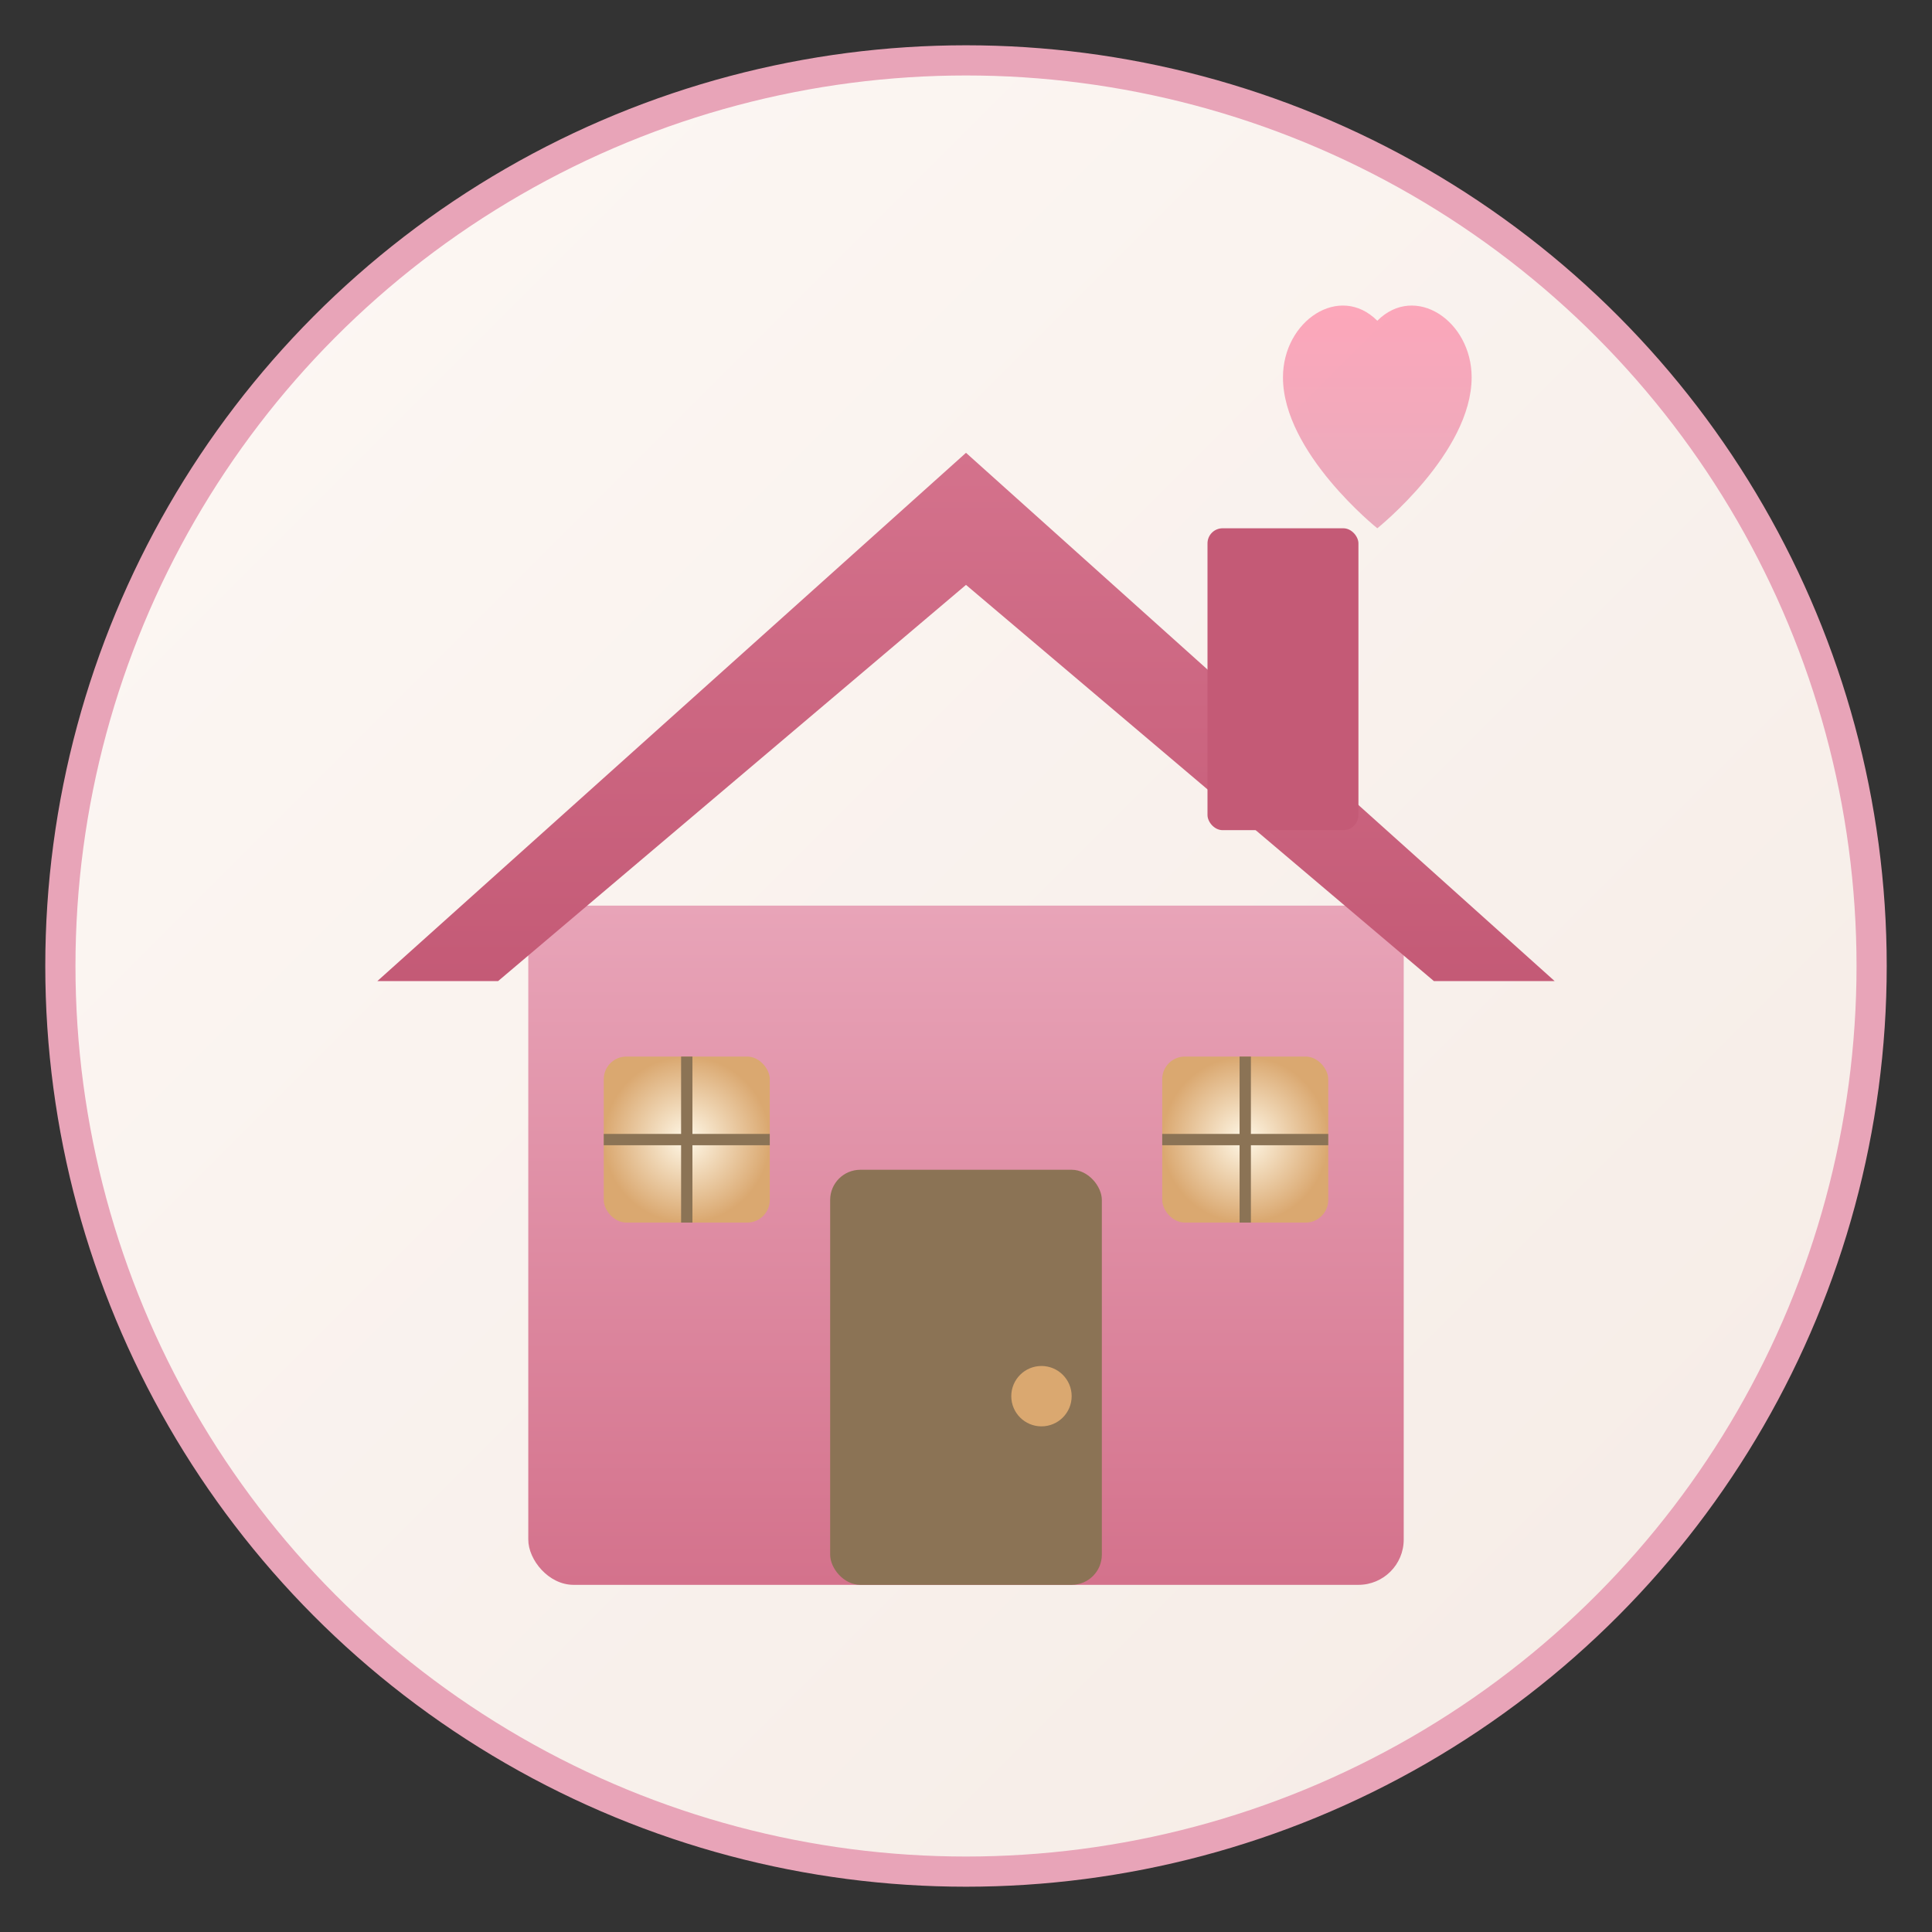
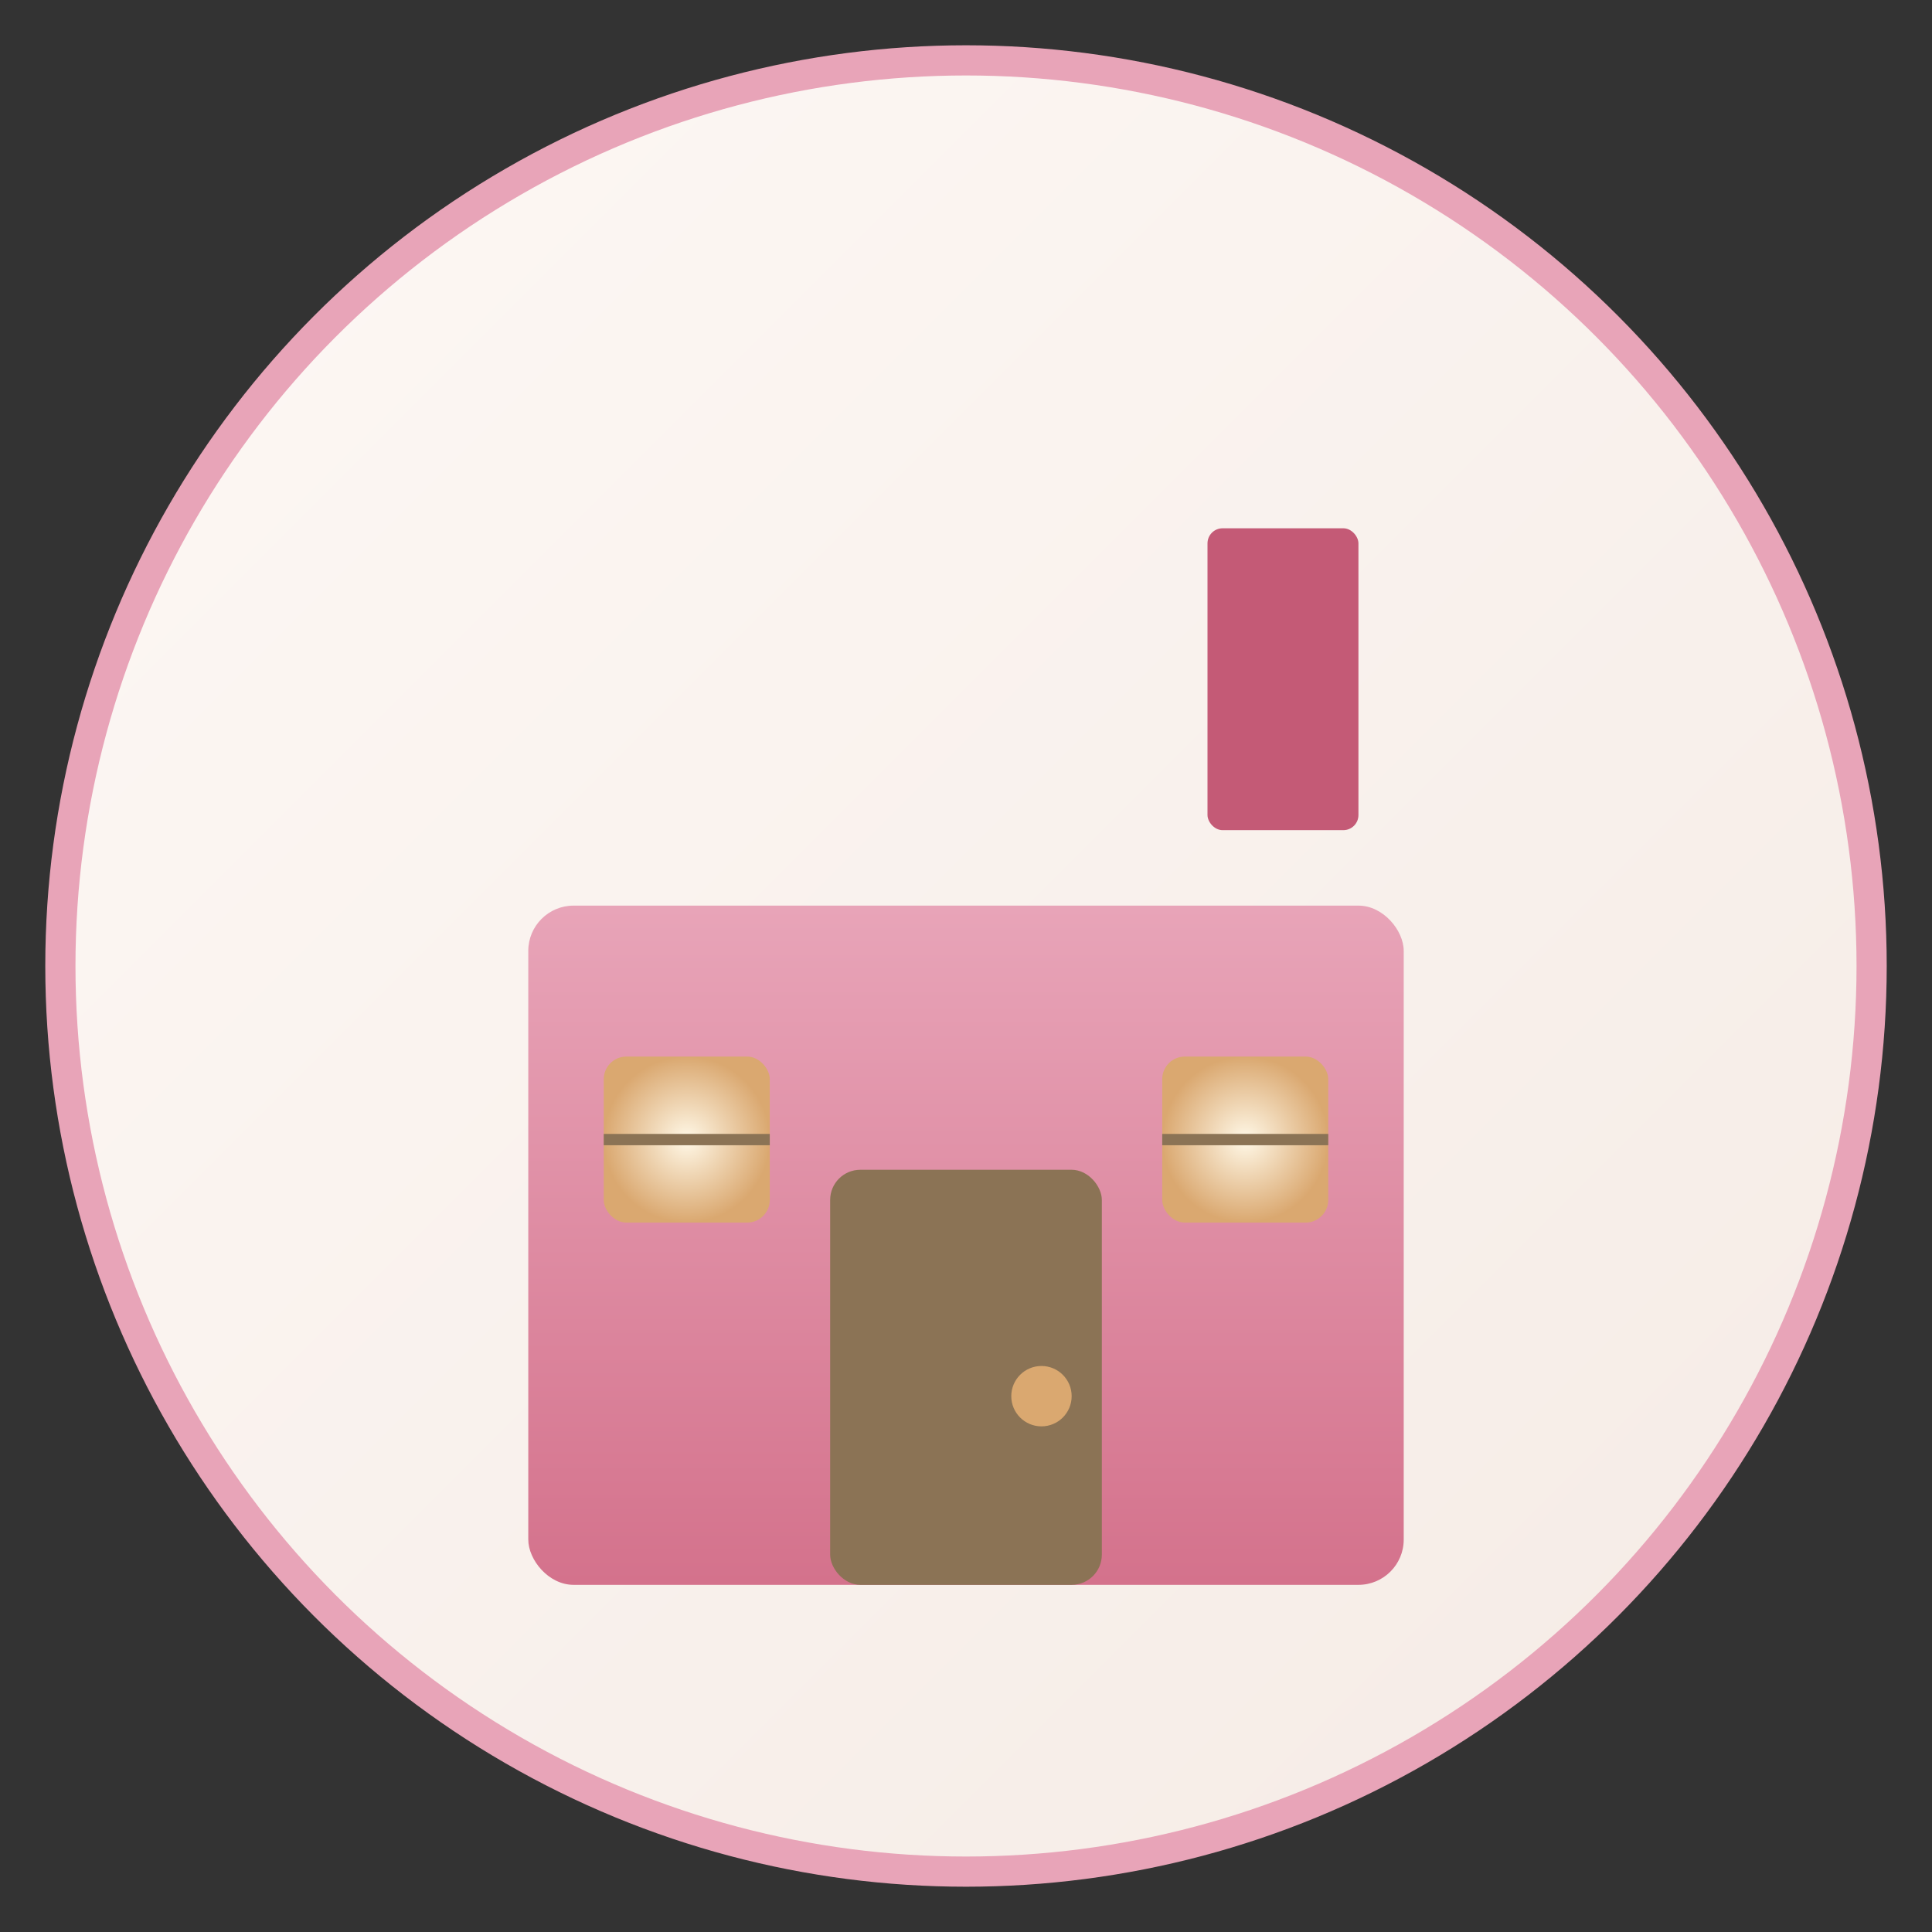
<svg xmlns="http://www.w3.org/2000/svg" viewBox="0 0 512 512">
  <rect x="0" y="0" width="512" height="512" fill="#333333" stroke="none" />
  <defs>
    <linearGradient id="bg" x1="0%" y1="0%" x2="100%" y2="100%">
      <stop offset="0%" stop-color="#fdf8f5" />
      <stop offset="100%" stop-color="#f5ebe5" />
    </linearGradient>
    <linearGradient id="house" x1="0%" y1="0%" x2="0%" y2="100%">
      <stop offset="0%" stop-color="#e8a4b8" />
      <stop offset="100%" stop-color="#d4728c" />
    </linearGradient>
    <linearGradient id="roof" x1="0%" y1="0%" x2="0%" y2="100%">
      <stop offset="0%" stop-color="#d4728c" />
      <stop offset="100%" stop-color="#c45a76" />
    </linearGradient>
    <radialGradient id="glow" cx="50%" cy="50%" r="50%">
      <stop offset="0%" stop-color="#fff8e7" />
      <stop offset="100%" stop-color="#daa870" />
    </radialGradient>
    <linearGradient id="heart" x1="0%" y1="0%" x2="0%" y2="100%">
      <stop offset="0%" stop-color="#ff9eb5" />
      <stop offset="100%" stop-color="#e8a4b8" />
    </linearGradient>
  </defs>
  <circle cx="256" cy="256" r="240" fill="url(#bg)" stroke="#e8a4b8" stroke-width="8" />
  <rect x="140" y="240" width="232" height="180" rx="12" fill="url(#house)" />
-   <path d="M100 260 L256 120 L412 260 L380 260 L256 155 L132 260 Z" fill="url(#roof)" />
  <rect x="320" y="140" width="40" height="80" rx="4" fill="#c45a76" />
  <rect x="220" y="310" width="72" height="110" rx="8" fill="#8b7355" />
  <circle cx="276" cy="370" r="8" fill="#daa870" />
  <rect x="160" y="280" width="44" height="44" rx="6" fill="url(#glow)" />
  <rect x="308" y="280" width="44" height="44" rx="6" fill="url(#glow)" />
-   <line x1="182" y1="280" x2="182" y2="324" stroke="#8b7355" stroke-width="3" />
  <line x1="160" y1="302" x2="204" y2="302" stroke="#8b7355" stroke-width="3" />
-   <line x1="330" y1="280" x2="330" y2="324" stroke="#8b7355" stroke-width="3" />
  <line x1="308" y1="302" x2="352" y2="302" stroke="#8b7355" stroke-width="3" />
-   <path d="M340 100 C340 85 355 75 365 85 C375 75 390 85 390 100 C390 120 365 140 365 140 C365 140 340 120 340 100" fill="url(#heart)" opacity="0.9" />
</svg>